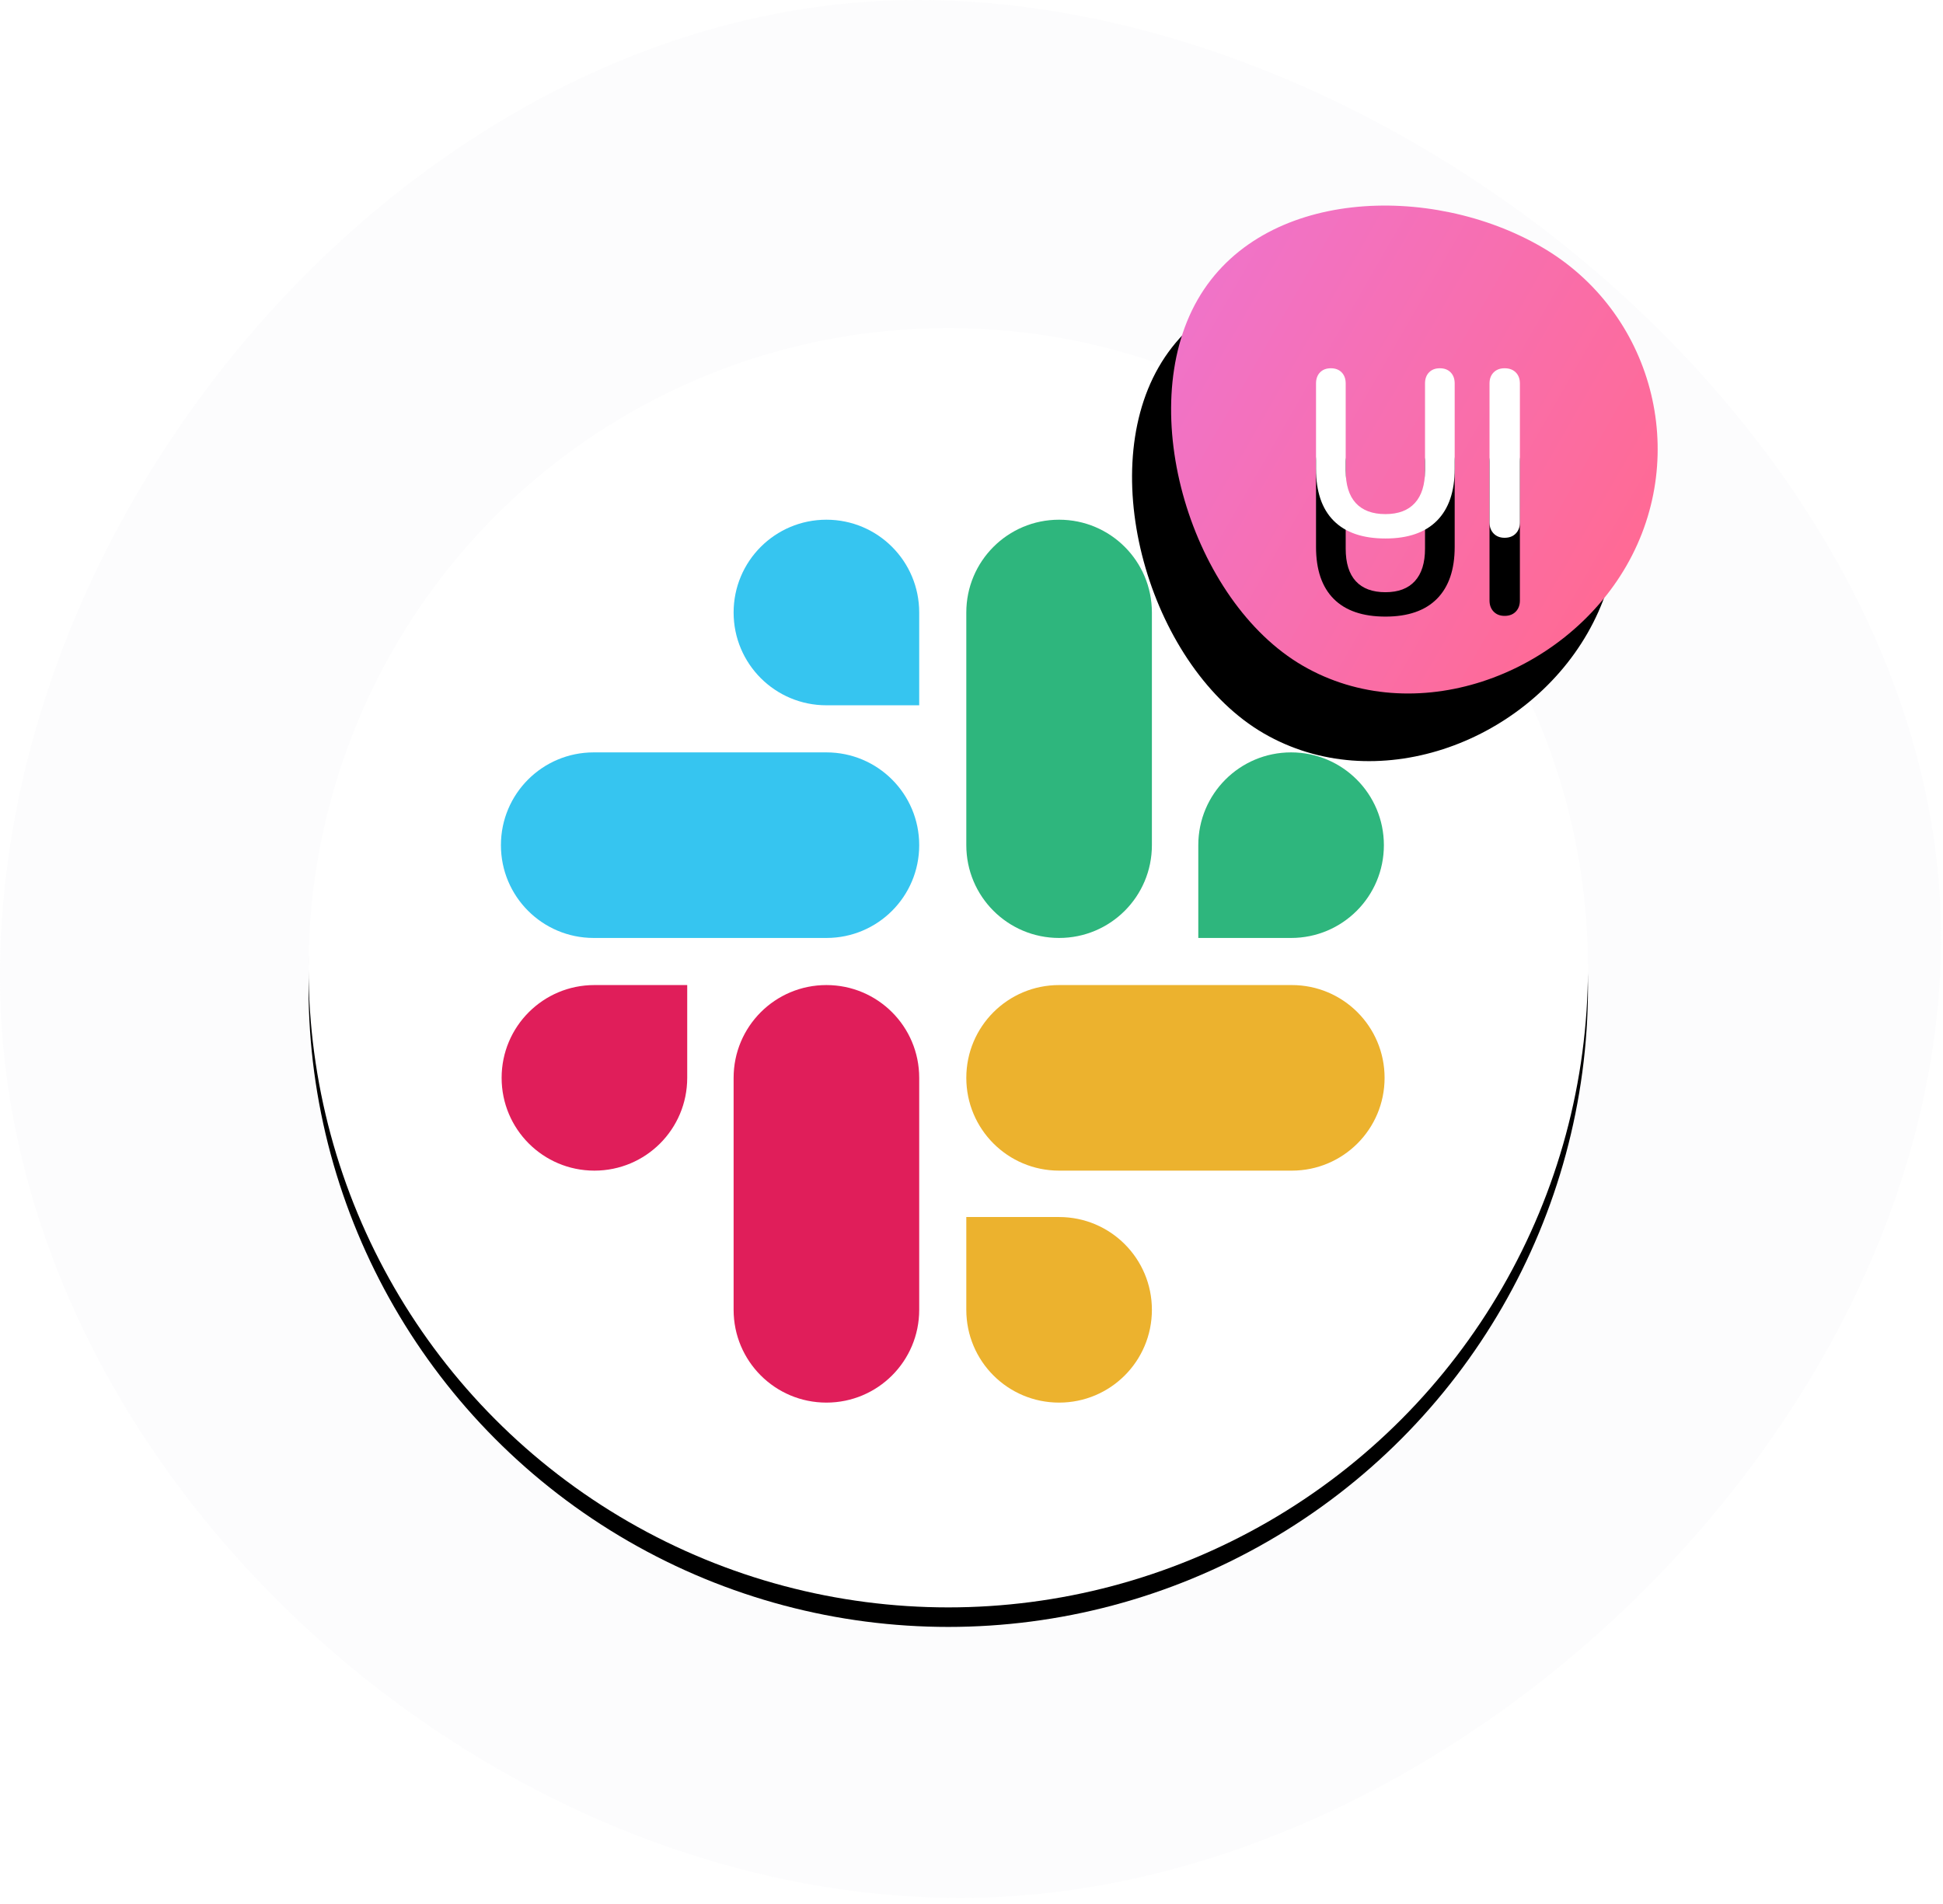
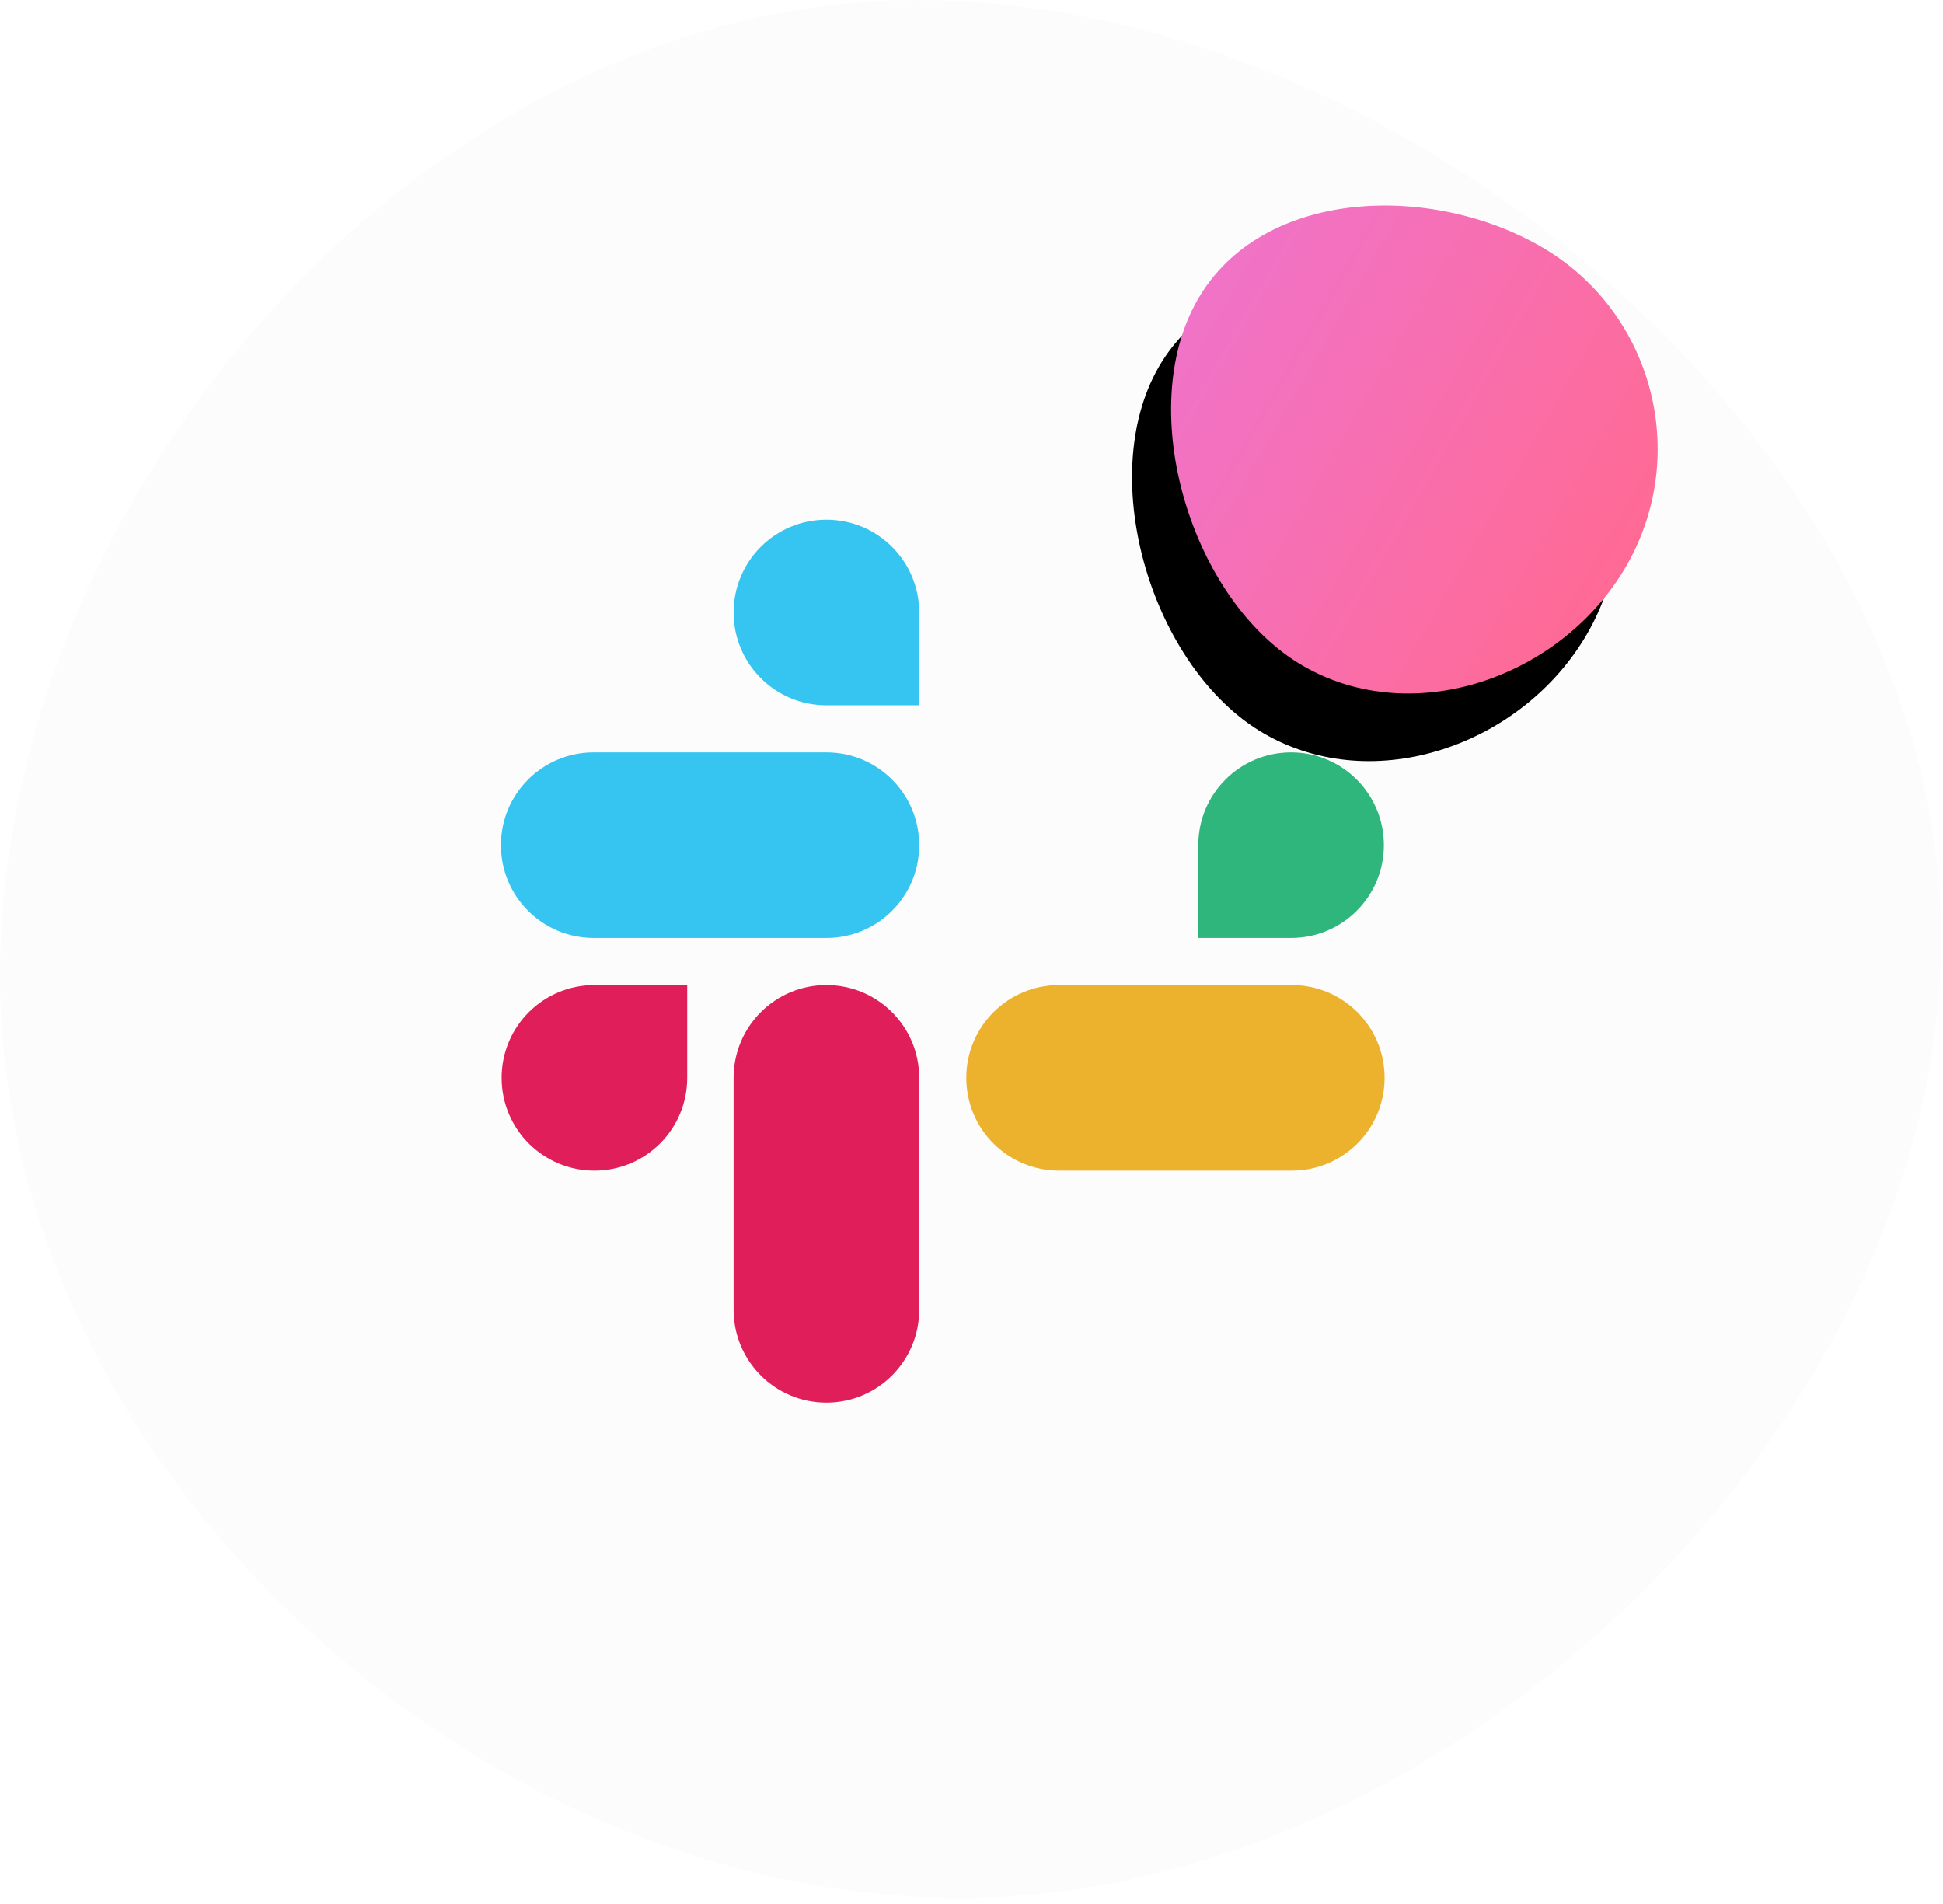
<svg xmlns="http://www.w3.org/2000/svg" xmlns:xlink="http://www.w3.org/1999/xlink" width="199px" height="195px" viewBox="0 0 199 195" version="1.1">
  <title>slack-uidd</title>
  <desc>Created with Sketch.</desc>
  <defs>
-     <circle id="path-1" cx="65.52" cy="65.52" r="65.52" />
    <filter x="-21.4%" y="-19.8%" width="142.7%" height="142.7%" filterUnits="objectBoundingBox" id="filter-2">
      <feOffset dx="0" dy="2" in="SourceAlpha" result="shadowOffsetOuter1" />
      <feGaussianBlur stdDeviation="9" in="shadowOffsetOuter1" result="shadowBlurOuter1" />
      <feColorMatrix values="0 0 0 0 0.484   0 0 0 0 0.537   0 0 0 0 0.809  0 0 0 0.1 0" type="matrix" in="shadowBlurOuter1" />
    </filter>
    <linearGradient x1="0%" y1="50%" x2="99.207%" y2="50%" id="linearGradient-3">
      <stop stop-color="#F073C8" offset="0%" />
      <stop stop-color="#FF6A95" offset="100%" />
    </linearGradient>
    <path d="M37.063,59.373 C50.193,59.406 60.693,47.07 60.661,33.902 C60.628,20.734 49.957,10.033 36.827,10 C23.697,9.967 8.967,19.113 9,32.281 C9.033,45.449 23.933,59.34 37.063,59.373 Z" id="path-4" />
    <filter x="-86.1%" y="-73.9%" width="272.3%" height="280.3%" filterUnits="objectBoundingBox" id="filter-5">
      <feMorphology radius="4.5" operator="erode" in="SourceAlpha" result="shadowSpreadOuter1" />
      <feOffset dx="0" dy="8" in="shadowSpreadOuter1" result="shadowOffsetOuter1" />
      <feGaussianBlur stdDeviation="18" in="shadowOffsetOuter1" result="shadowBlurOuter1" />
      <feColorMatrix values="0 0 0 0 0.948   0 0 0 0 0.262   0 0 0 0 0.664  0 0 0 0.459 0" type="matrix" in="shadowBlurOuter1" />
    </filter>
-     <path d="M7.447,17.992 C9.762,17.992 11.522,17.381 12.728,16.161 C13.933,14.94 14.536,13.174 14.536,10.862 L14.536,10.862 L14.536,2.108 C14.536,1.639 14.399,1.263 14.126,0.98 C13.853,0.697 13.483,0.556 13.017,0.556 C12.551,0.556 12.181,0.697 11.908,0.98 C11.635,1.263 11.498,1.639 11.498,2.108 L11.498,2.108 L11.498,11.032 C11.498,12.487 11.152,13.594 10.461,14.354 C9.77,15.114 8.765,15.494 7.447,15.494 C6.113,15.494 5.101,15.118 4.409,14.366 C3.718,13.615 3.373,12.503 3.373,11.032 L3.373,11.032 L3.373,2.108 C3.373,1.639 3.236,1.263 2.963,0.98 C2.689,0.697 2.32,0.556 1.854,0.556 C1.387,0.556 1.018,0.697 0.744,0.98 C0.471,1.263 0.335,1.639 0.335,2.108 L0.335,2.108 L0.335,10.862 C0.335,13.19 0.937,14.96 2.143,16.173 C3.348,17.385 5.117,17.992 7.447,17.992 Z M19.648,17.919 C20.13,17.919 20.511,17.773 20.793,17.482 C21.074,17.191 21.215,16.812 21.215,16.343 L21.215,16.343 L21.215,2.108 C21.215,1.639 21.074,1.263 20.793,0.98 C20.511,0.697 20.13,0.556 19.648,0.556 C19.181,0.556 18.808,0.697 18.526,0.98 C18.245,1.263 18.104,1.639 18.104,2.108 L18.104,2.108 L18.104,16.343 C18.104,16.812 18.245,17.191 18.526,17.482 C18.808,17.773 19.181,17.919 19.648,17.919 Z" id="path-6" />
    <filter x="-69.4%" y="-37.3%" width="191.0%" height="166.3%" filterUnits="objectBoundingBox" id="filter-7">
      <feMorphology radius="4.5" operator="erode" in="SourceAlpha" result="shadowSpreadOuter1" />
      <feOffset dx="0" dy="8" in="shadowSpreadOuter1" result="shadowOffsetOuter1" />
      <feGaussianBlur stdDeviation="5" in="shadowOffsetOuter1" result="shadowBlurOuter1" />
      <feColorMatrix values="0 0 0 0 0.948   0 0 0 0 0.262   0 0 0 0 0.664  0 0 0 1 0" type="matrix" in="shadowBlurOuter1" />
    </filter>
  </defs>
  <g id="Join-Slack" stroke="none" stroke-width="1" fill="none" fill-rule="evenodd">
    <g transform="translate(-621, -157)" id="slack-uidd">
      <g transform="translate(621, 157)">
        <path d="M98.4,194.4 C148.327,194.4 198.8,145.927 198.8,96 C198.8,46.073 143.927,0 94,0 C44.073,0 0,50.073 0,100 C0,149.927 48.473,194.4 98.4,194.4 Z" id="Oval" fill="#EBEBF2" opacity="0.149" />
        <g id="Group-4" transform="translate(31.6, 10.6)" fill-rule="nonzero">
          <g id="Group-2" transform="translate(0, 23)">
            <g id="Oval">
              <use fill="black" fill-opacity="1" filter="url(#filter-2)" xlink:href="#path-1" />
              <use fill="#FFFFFF" xlink:href="#path-1" />
            </g>
            <g id="Slack_RGB" transform="translate(19.2, 19.2)">
              <g id="Group">
                <g transform="translate(0, 47.52)" fill="#E01E5A" id="Path">
                  <path d="M19.584,10.08 C19.584,15.336 15.336,19.584 10.08,19.584 C4.824,19.584 0.576,15.336 0.576,10.08 C0.576,4.824 4.824,0.576 10.08,0.576 L19.584,0.576 L19.584,10.08 Z" />
                  <path d="M24.336,10.08 C24.336,4.824 28.584,0.576 33.84,0.576 C39.096,0.576 43.344,4.824 43.344,10.08 L43.344,33.84 C43.344,39.096 39.096,43.344 33.84,43.344 C28.584,43.344 24.336,39.096 24.336,33.84 L24.336,10.08 Z" />
                </g>
                <g fill="#36C5F0" id="Path">
                  <path d="M33.84,19.44 C28.584,19.44 24.336,15.192 24.336,9.936 C24.336,4.68 28.584,0.432 33.84,0.432 C39.096,0.432 43.344,4.68 43.344,9.936 L43.344,19.44 L33.84,19.44 Z" />
                  <path d="M33.84,24.264 C39.096,24.264 43.344,28.512 43.344,33.768 C43.344,39.024 39.096,43.272 33.84,43.272 L10.008,43.272 C4.752,43.272 0.504,39.024 0.504,33.768 C0.504,28.512 4.752,24.264 10.008,24.264 L33.84,24.264 Z" />
                </g>
                <g transform="translate(47.52, 0)" fill="#2EB67D" id="Path">
                  <path d="M24.408,33.768 C24.408,28.512 28.656,24.264 33.912,24.264 C39.168,24.264 43.416,28.512 43.416,33.768 C43.416,39.024 39.168,43.272 33.912,43.272 L24.408,43.272 L24.408,33.768 Z" />
-                   <path d="M19.656,33.768 C19.656,39.024 15.408,43.272 10.152,43.272 C4.896,43.272 0.648,39.024 0.648,33.768 L0.648,9.936 C0.648,4.68 4.896,0.432 10.152,0.432 C15.408,0.432 19.656,4.68 19.656,9.936 L19.656,33.768 Z" />
                </g>
                <g transform="translate(47.52, 47.52)" fill="#ECB22E" id="Path">
-                   <path d="M10.152,24.336 C15.408,24.336 19.656,28.584 19.656,33.84 C19.656,39.096 15.408,43.344 10.152,43.344 C4.896,43.344 0.648,39.096 0.648,33.84 L0.648,24.336 L10.152,24.336 Z" />
                  <path d="M10.152,19.584 C4.896,19.584 0.648,15.336 0.648,10.08 C0.648,4.824 4.896,0.576 10.152,0.576 L33.984,0.576 C39.24,0.576 43.488,4.824 43.488,10.08 C43.488,15.336 39.24,19.584 33.984,19.584 L10.152,19.584 Z" />
                </g>
              </g>
            </g>
          </g>
          <g id="Group-8" transform="translate(77.4, 0.4)">
            <g id="Oval" transform="translate(34.83, 34.687) rotate(-330) translate(-34.83, -34.687) ">
              <use fill="black" fill-opacity="1" filter="url(#filter-5)" xlink:href="#path-4" />
              <use fill="url(#linearGradient-3)" xlink:href="#path-4" />
            </g>
            <g id="Group-27" transform="translate(25.451, 26.164)">
              <g id="Combined-Shape">
                <use fill="black" fill-opacity="1" filter="url(#filter-7)" xlink:href="#path-6" />
                <use fill="#FFFFFF" xlink:href="#path-6" />
              </g>
            </g>
          </g>
        </g>
      </g>
    </g>
  </g>
</svg>